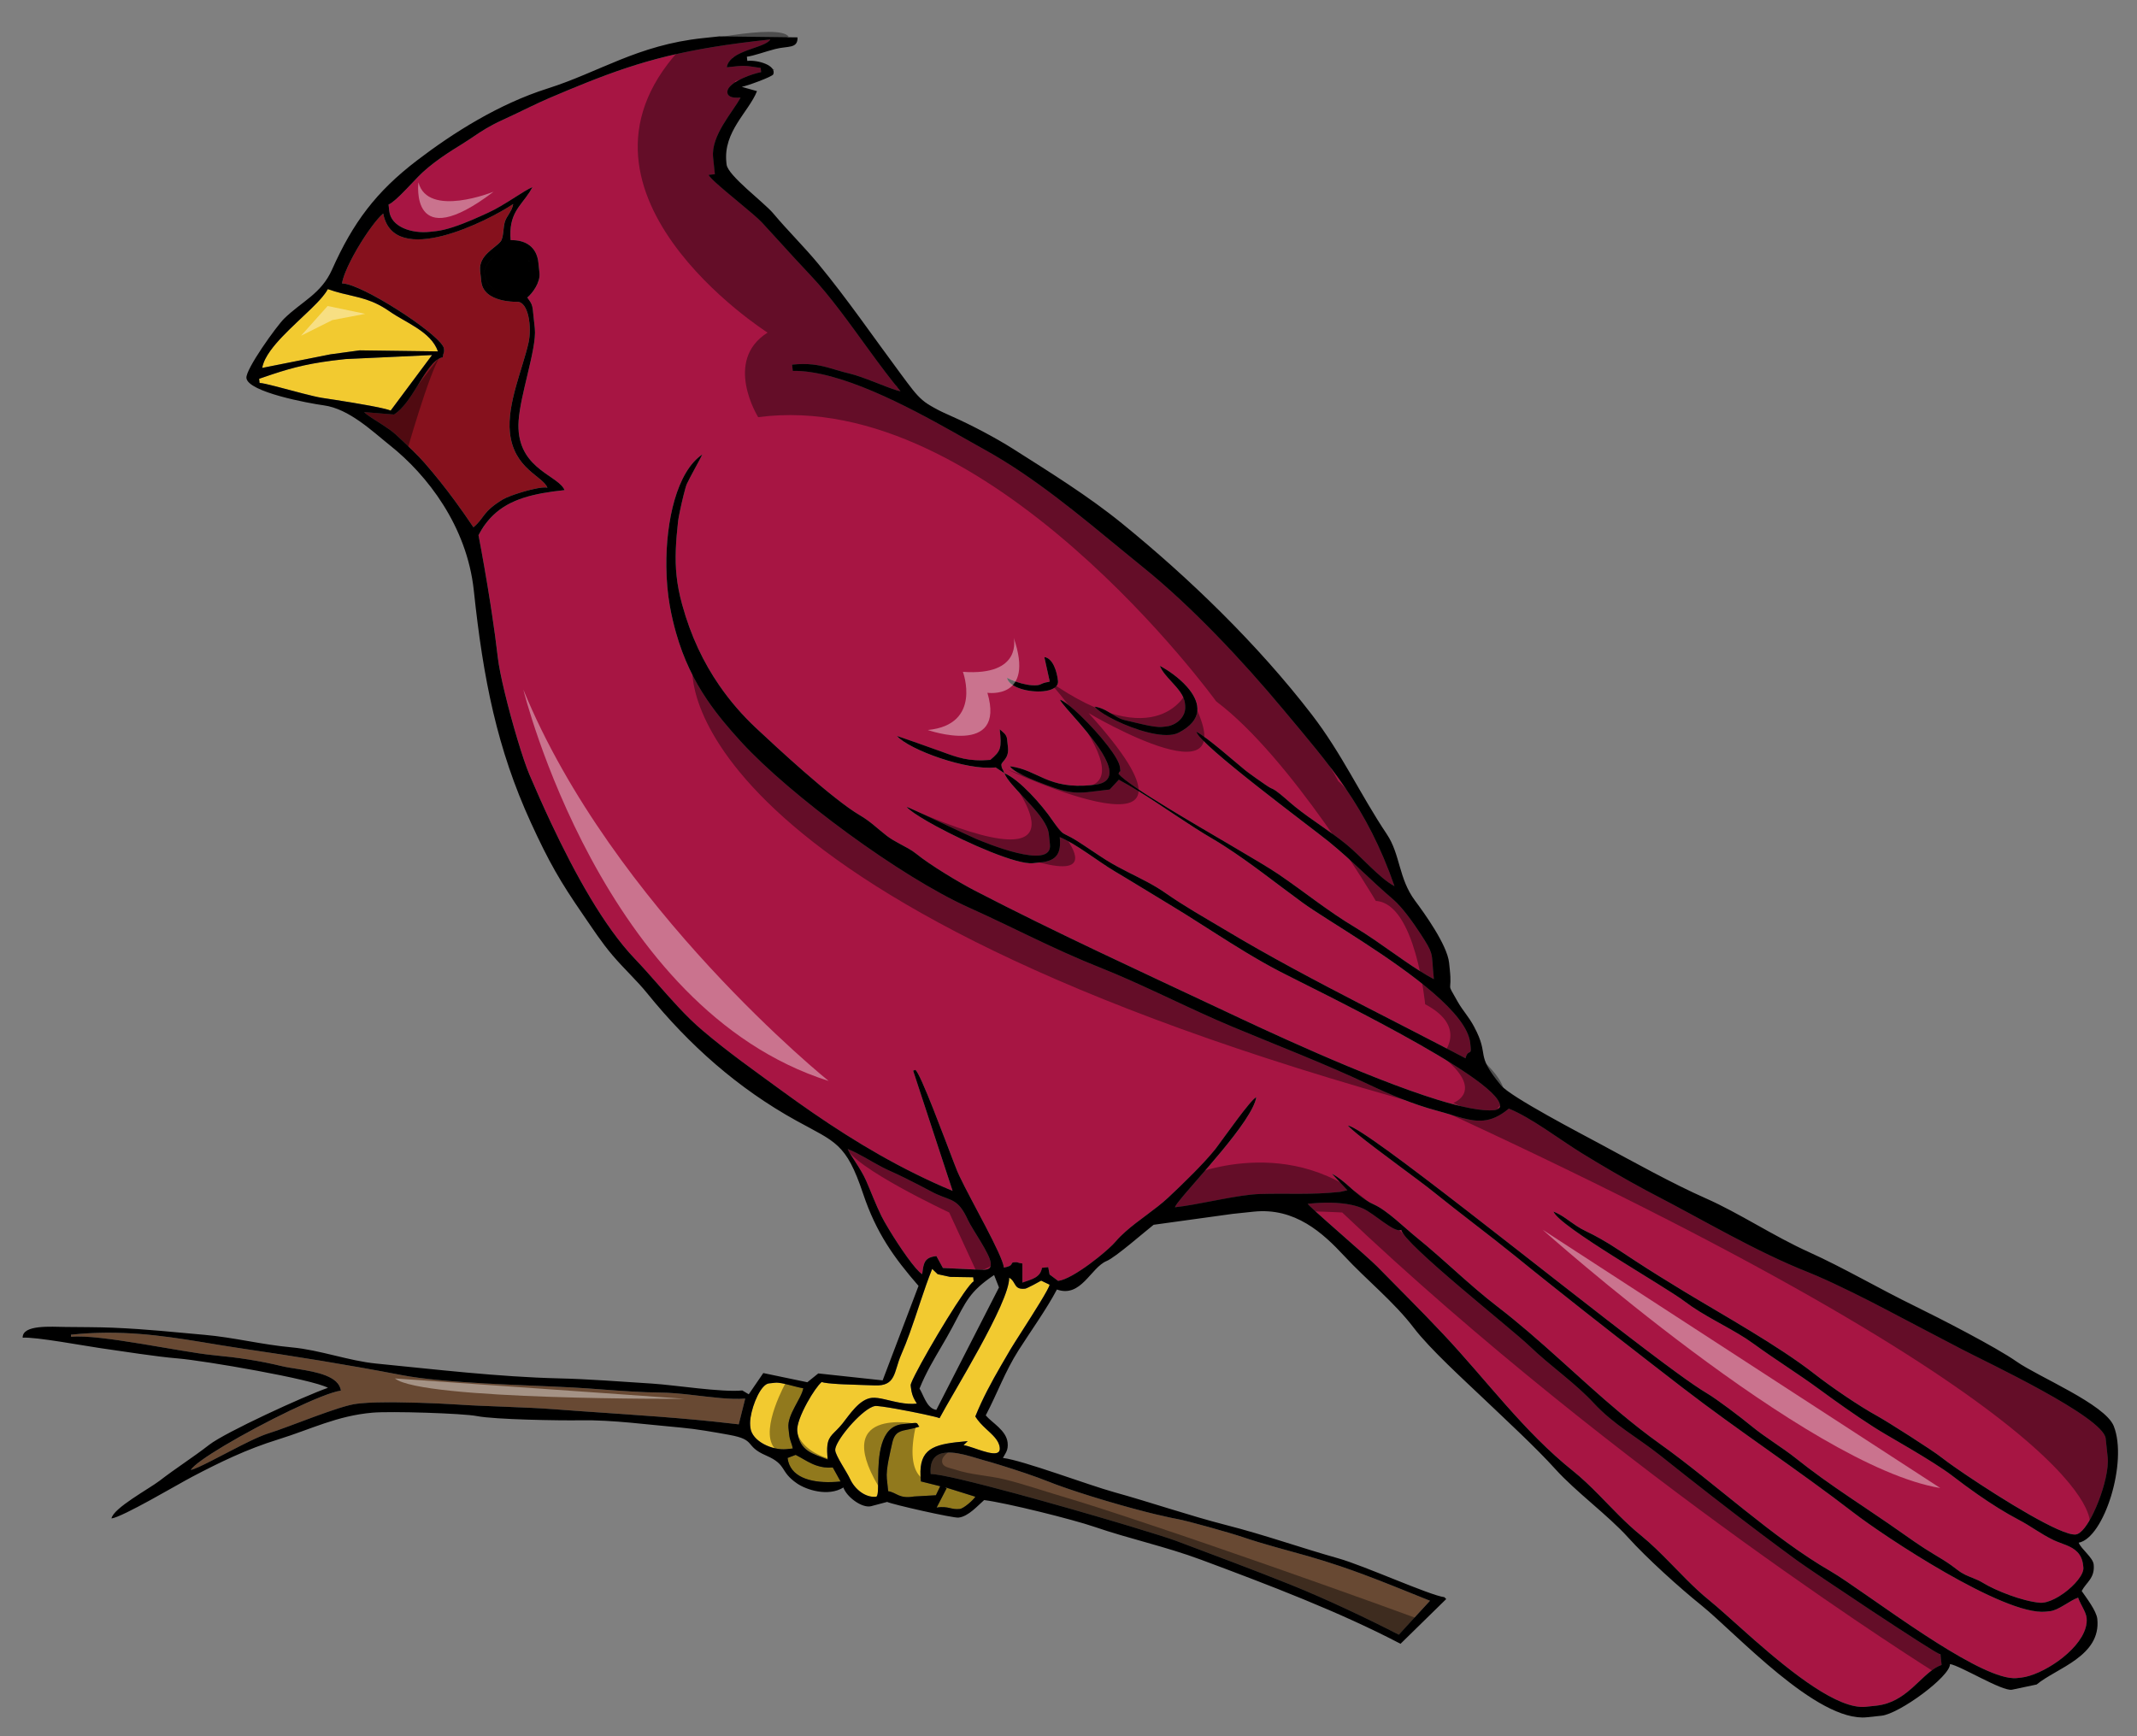
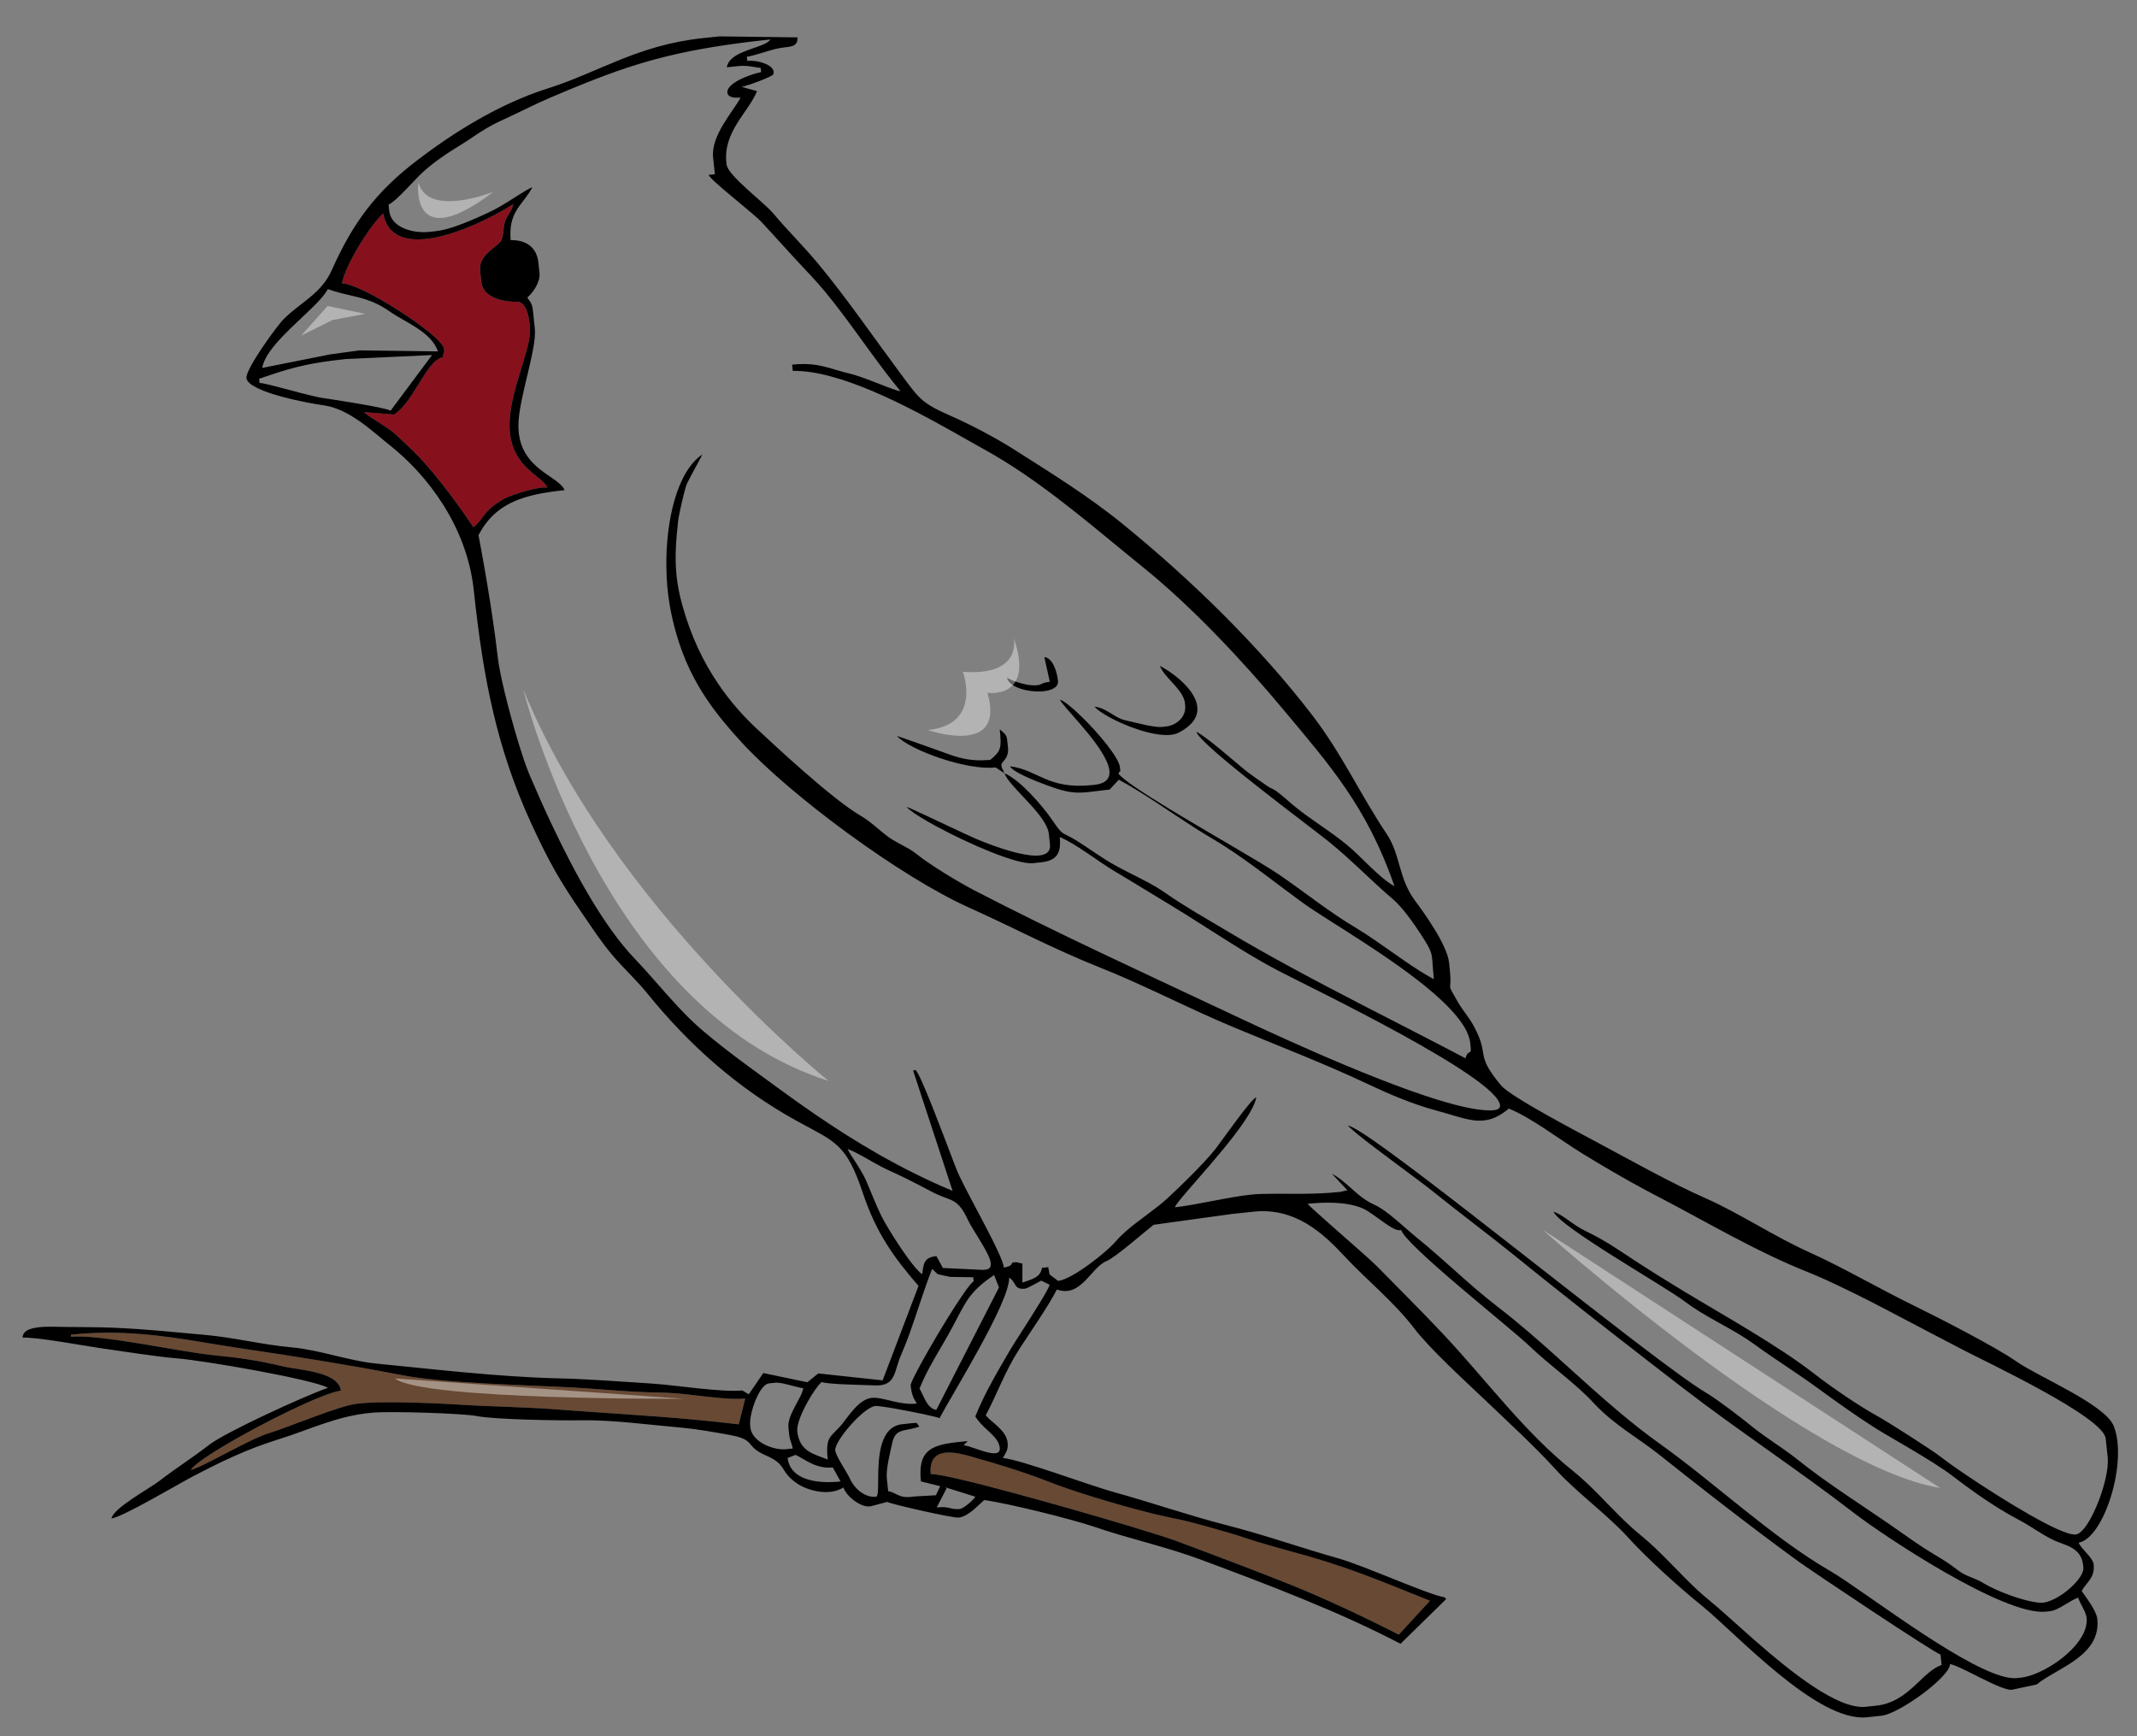
<svg xmlns="http://www.w3.org/2000/svg" version="1.1" id="Layer_1" x="0px" y="0px" width="200px" height="162.5px" viewBox="0 0 200 162.5" style="enable-background:new 0 0 200 162.5;" xml:space="preserve">
  <rect x="0" y="0" width="200" height="162.5" fill="#808080" stroke="none" />
  <path id="color4" style="fill:#86111D;" d="M44.308,49.349c-0.596-0.888-1.17-1.707-1.751-2.496  c-0.891-1.212-1.799-2.352-2.838-3.546c-0.306-0.353-0.701-0.753-1.11-1.155c-0.539-0.527-1.109-1.057-1.58-1.494  c-0.654-0.606-1.981-1.339-2.642-1.828c-0.132-0.097-0.246-0.188-0.313-0.263l2.805,0.227c0.835-0.533,1.524-1.604,2.172-2.651  c0.799-1.291,1.533-2.546,2.389-2.709c0.069-0.567,0.158-0.353,0.111-0.802c-0.118-1.111-6.63-5.402-9.028-6.031  c-0.202-0.052-0.378-0.083-0.516-0.08c0.047-0.292,0.163-0.657,0.326-1.062c0.533-1.323,1.585-3.094,2.498-4.309  c0.386-0.514,0.746-0.928,1.031-1.166c0.988,5.18,9.846,0.668,12.164-0.89C48,19.257,47.95,19.398,47.894,19.53  c-0.004,0.013-0.006,0.028-0.011,0.041c-0.016,0.034-0.037,0.063-0.054,0.098c-0.055,0.109-0.113,0.216-0.176,0.317  c-0.157,0.249-0.321,0.489-0.416,0.795c-0.157,0.521-0.096,1.459-0.394,1.826c-0.529,0.642-2.066,1.29-1.911,2.745l0.104,0.979  c0.063,0.592,0.369,1.01,0.797,1.302c0.015,0.009,0.032,0.015,0.045,0.025c0.713,0.463,1.734,0.595,2.539,0.592  c1.039-0.003,1.366,2.374,1.048,3.813c-0.523,2.375-2.031,5.736-1.746,8.421c0.361,3.42,3.092,4.069,3.511,5.166  c-0.092-0.031-0.243-0.034-0.428-0.019c-0.038,0.003-0.071,0.005-0.112,0.009c-0.483,0.054-1.171,0.219-1.828,0.416  c-0.767,0.229-1.493,0.5-1.804,0.689C45.111,47.925,45.378,48.455,44.308,49.349z" />
-   <path id="color3" style="fill:#F2CA30;" d="M30.931,33.163l-6.39,1.271c0.025-0.149,0.065-0.302,0.121-0.456  c0.045-0.126,0.1-0.254,0.166-0.382c0.128-0.257,0.294-0.52,0.485-0.787c1.25-1.728,3.655-3.596,4.84-5.004  c0.225-0.267,0.405-0.516,0.525-0.746c1.847,0.658,3.137,0.645,4.719,1.445c0.226,0.114,0.458,0.246,0.698,0.397  c0.128,0.081,0.259,0.168,0.392,0.262c1.463,1.027,3.853,1.871,4.496,3.725l-7.316-0.097L30.931,33.163z M30.309,37.265  c1.046,0.159,4.31,0.65,5.718,1.002c0.235,0.058,0.422,0.114,0.534,0.162l1.293-1.733l2.583-3.466l-8.074,0.375l-0.196,0.021  c-1.496,0.159-2.656,0.342-3.702,0.57c-1.047,0.229-1.979,0.504-3.012,0.847c-0.383,0.127-0.779,0.262-1.201,0.409l0.041,0.39  c0.4-0.007,2.384,0.557,4.018,0.979c0.744,0.192,1.413,0.353,1.827,0.418C30.187,37.247,30.244,37.256,30.309,37.265z   M74.651,133.45c-0.037,0.189-0.05,0.355-0.037,0.492c0.204,1.916,1.519,2.132,2.853,2.663c-0.061-0.573-0.07-0.989-0.033-1.312  c0.11-0.967,0.633-1.087,1.406-2.046c0.316-0.391,0.716-0.979,1.189-1.477c0.454-0.479,0.976-0.876,1.568-0.939h0.001  c0.336-0.035,0.74,0.035,1.186,0.136c0.888,0.196,1.946,0.52,3.024,0.406c-0.068-0.111-0.135-0.219-0.194-0.327  c-0.179-0.325-0.307-0.664-0.363-1.194l-0.022-0.197c-0.003-0.033,0.015-0.101,0.048-0.195c0.067-0.178,0.195-0.454,0.371-0.802  c1.236-2.44,4.824-8.406,5.477-8.724l-0.042-0.389l-2.157-0.034l-1.166-0.251l-0.518-0.496c-0.796,1.988-1.386,4.033-2.114,6.038  c-0.241,0.668-0.5,1.331-0.786,1.985c-0.702,1.605-0.455,2.976-2.507,2.878c-0.607-0.029-1.831-0.05-2.921-0.102  c-0.157-0.008-0.31-0.016-0.458-0.024c-0.712-0.043-1.313-0.102-1.56-0.189c-0.322,0.27-0.867,1.052-1.347,1.921  c-0.288,0.521-0.551,1.074-0.724,1.566C74.748,133.057,74.688,133.263,74.651,133.45z M95.94,120.613  c-1.1,0.116-0.8-0.626-1.492-1.029c0.049,2.307-5.329,10.892-6.517,13.149H87.93c-0.232-0.122-2.333-0.566-4.001-0.866  c-1.003-0.178-1.849-0.303-2.041-0.271c-0.072,0.012-0.148,0.037-0.232,0.068c-0.079,0.031-0.159,0.072-0.245,0.121  c-1.279,0.727-3.321,3.232-3.244,3.959c0.06,0.552,1.073,1.99,1.398,2.695c0.428,0.926,1.408,1.752,2.423,1.646  c0.211-0.023,0.19-0.797,0.2-1.811c0.019-1.934,0.153-4.753,2.245-4.975l0.979-0.105h0.001c0.431-0.045,0.417,0.012,0.513,0.174  c0.027,0.045,0.06,0.097,0.115,0.156c-0.324,0.112-0.615,0.178-0.878,0.231c-0.881,0.181-1.42,0.206-1.659,1.295  c-0.181,0.836-0.602,2.441-0.506,3.346l0.125,1.172c0.813,0.129,1.004,0.737,2.421,0.495l2.044-0.116l0.404-0.845l-1.808-0.451  c-0.296-2.798,0.85-3.372,3.269-3.66c0.346-0.042,0.716-0.077,1.113-0.111l-0.389,0.38c0.237,0.031,0.585,0.143,0.97,0.273  c0.129,0.045,0.26,0.088,0.395,0.135c0.629,0.211,1.287,0.411,1.676,0.338c0.24-0.046,0.377-0.194,0.344-0.508  c-0.075-0.713-0.688-1.207-1.316-1.801c-0.347-0.325-0.698-0.682-0.97-1.121c0.669-1.67,1.524-3.241,2.407-4.768  c0.294-0.508,0.59-1.012,0.883-1.512c0.169-0.288,0.584-0.938,1.077-1.708c1.087-1.697,2.547-3.985,2.588-4.349l-0.788-0.378  C97.261,119.971,96.116,120.596,95.94,120.613z M77.94,137.347c-0.58,0.05-1.071-0.031-1.512-0.179  c-0.146-0.049-0.288-0.105-0.424-0.168c-0.548-0.248-1.029-0.575-1.542-0.832l-0.757,0.288c0.219,1.768,2.091,2.313,4.097,2.259  c0.287-0.008,0.576-0.026,0.864-0.057l-0.363-0.656L77.94,137.347z M73.607,135.633l0.586-0.063  c-0.116-0.606-0.27-0.673-0.341-1.348l-0.063-0.587c-0.129-1.221,1.24-2.76,1.388-3.705c-0.658-0.084-2.027-0.578-2.623-0.515  l-0.586,0.063c-0.737,0.076-1.529,1.914-1.724,3.2c-0.027,0.184-0.043,0.357-0.043,0.511c-0.004,0.083,0,0.162,0.008,0.231  l0.02,0.192C70.368,134.919,72.319,135.77,73.607,135.633z M88.592,139.295l-0.928,1.794c1.17-0.146,1.313,0.232,2.154,0.143  c0.39-0.041,1.297-0.86,1.463-1.148l-2.854-0.892L88.592,139.295z" />
  <path id="color2" style="fill:#684933;" d="M67.432,130.852c0.825,0.071,1.612,0.105,2.313,0.049l-0.6,2.412  c-0.199-0.025-0.398-0.045-0.596-0.068c-4.622-0.543-9.199-0.814-14.063-1.156c-0.892-0.062-1.791-0.125-2.704-0.195  c-0.673-0.053-1.34-0.088-2.004-0.122c-1.665-0.083-3.312-0.13-4.96-0.205c-0.66-0.031-1.318-0.063-1.982-0.108  c-0.455-0.032-1.054-0.064-1.728-0.095c-2.399-0.108-5.781-0.181-7.299-0.021l-0.39,0.041l0,0c-1.641,0.174-6.372,2.188-8.29,2.773  c-0.476,0.145-1.124,0.431-1.841,0.778c-0.237,0.115-0.485,0.238-0.735,0.364c-1.91,0.965-4.043,2.155-4.69,2.279  c0.254-0.433,1.485-1.29,3.134-2.272c3.627-2.163,9.267-4.937,10.909-5.147c-0.174-1.356-2.284-1.752-3.992-2.023  c-0.57-0.091-1.096-0.166-1.488-0.262c-2.156-0.521-4.137-0.818-6.49-1.04c-2.917-0.277-10.643-1.993-13.274-1.716l-0.021-0.195  c4.577-0.484,8.451,0.066,12.208,0.681c1.253,0.206,2.49,0.42,3.738,0.603c5.201,0.766,9.815,1.501,14.972,2.49  c4.083,0.788,11.563,0.925,16.044,1.166c0.925,0.049,1.878,0.121,2.839,0.192c1.783,0.132,3.599,0.268,5.359,0.284  C63.599,130.355,65.615,130.696,67.432,130.852z M92.077,136.672c-0.337-0.092-0.766-0.23-1.229-0.361  c-0.772-0.22-1.643-0.418-2.352-0.348c-0.88,0.088-1.512,0.596-1.394,1.998c0.813-0.02,4.114,0.787,7.988,1.833  c3.251,0.881,6.901,1.929,9.825,2.799c0.279,0.084,0.549,0.166,0.814,0.245c2.115,0.635,3.738,1.151,4.375,1.389  c3.707,1.395,7.012,2.621,10.648,4.076c3.28,1.313,7.223,3.187,10.16,4.692l2.917-3.174c-2.182-0.871-4.171-1.699-6.26-2.476  c-0.697-0.258-1.405-0.511-2.135-0.757c-0.972-0.329-1.984-0.646-3.059-0.954c-2.063-0.59-4.06-1.084-6.075-1.771  c-1.151-0.393-5.123-1.512-6.138-1.695c-0.192-0.037-0.398-0.076-0.614-0.123c-0.432-0.089-0.91-0.198-1.416-0.32  c-0.254-0.061-0.516-0.127-0.783-0.193c-3.207-0.816-7.28-2.075-9.345-2.908c-1.061-0.427-2.902-1.044-4.396-1.504  C93.024,136.941,92.487,136.783,92.077,136.672z" />
-   <path id="color1" style="fill:#A71543;" d="M195.942,141.572c0.633-1.313,1.169-3.001,1.301-4.272  c0.034-0.337,0.04-0.646,0.013-0.911l-0.187-1.76c-0.214-2.024-11.255-7.189-13.458-8.344c-2.401-1.258-4.626-2.414-7.034-3.686  c-1.722-0.911-4.503-2.308-6.528-3.182c-0.289-0.125-0.563-0.239-0.816-0.341c-4.925-1.95-9.728-4.839-14.355-7.232  c-0.27-0.14-0.547-0.286-0.827-0.436c-1.969-1.057-4.189-2.355-6.019-3.482c-2.066-1.274-4.724-3.327-6.822-4.168  c-0.865,0.724-1.616,1.041-2.375,1.114c-1.265,0.122-2.542-0.434-4.39-0.926c-2.24-0.603-4.41-1.526-6.405-2.474  c-4.015-1.901-8.508-3.623-12.653-5.356c-0.518-0.216-1.033-0.44-1.553-0.667c-3.632-1.604-7.326-3.478-10.789-4.855  c-4.562-1.813-8.116-3.745-12.402-5.671C84.292,82.066,73.97,74.463,69.37,69.439c-1.167-1.275-2.257-2.561-3.217-3.984  c-1.196-1.774-2.188-3.771-2.886-6.237c-0.224-0.791-0.421-1.625-0.58-2.521c-0.202-1.131-0.309-2.379-0.324-3.656  c-0.05-4.29,0.987-8.906,3.37-10.51c-0.022,0.095-1.22,2.246-1.453,2.762c-0.144,0.328-0.451,1.608-0.646,2.537  c-0.086,0.414-0.151,0.759-0.168,0.916c-0.108,0.975-0.184,1.84-0.216,2.667c-0.067,1.72,0.066,3.261,0.594,5.177  c0.814,2.96,2.002,5.426,3.471,7.555c1.022,1.485,2.178,2.811,3.454,4.006c1.058,0.992,2.707,2.521,4.414,4.017  c1.025,0.896,2.072,1.781,3.027,2.531c0.849,0.667,1.624,1.227,2.246,1.594c1.045,0.614,1.619,1.227,2.544,1.939  c0.361,0.279,0.767,0.506,1.175,0.727c0.569,0.305,1.139,0.592,1.581,0.953c1.272,1.038,3.982,2.668,5.45,3.431  c7.756,4.019,15.366,7.492,23.419,11.285c3.126,1.475,13.178,6.227,19.936,8.308c2.253,0.693,4.141,1.089,5.282,0.968  c0.32-0.034,0.574-0.18,0.545-0.453c-0.279-2.644-17.475-10.894-20.622-12.529c-1.096-0.569-2.148-1.177-3.183-1.802  c-1.884-1.138-3.701-2.334-5.56-3.5c-0.519-0.325-1.041-0.647-1.57-0.965c-1.345-0.808-2.593-1.578-3.87-2.351  c-0.426-0.258-0.855-0.517-1.291-0.774c-1.49-0.883-3.629-2.586-5.115-3.182c0.156,1.478-0.261,2.203-1.725,2.358l-0.786,0.083  h-0.001c-1.479,0.156-6.034-1.82-9.065-3.466c-0.275-0.149-0.539-0.296-0.786-0.438c-0.494-0.285-0.924-0.551-1.263-0.785  c-0.338-0.233-0.584-0.433-0.712-0.585c0.031,0.004,0.141,0.048,0.309,0.121c1.177,0.514,5.292,2.492,6.205,2.877  c0.68,0.288,7.173,3.024,6.908,0.527l-0.103-0.979c-0.025-0.227-0.099-0.465-0.213-0.707c-0.794-1.711-3.487-3.779-3.949-4.983H94  l-0.82-0.54c-2.668,0.316-8.047-1.632-9.237-2.942c0.096,0.011,3.615,1.255,4.179,1.464c1.495,0.552,2.533,0.944,4.56,0.775  c1.009-0.845,1.069-1.104,0.883-2.862c0.254,0.237,0.639,0.438,0.689,0.916l0.082,0.781c0.115,1.088-0.649,1.325-0.615,1.647  c0.044,0.413,0.098,0.25,0.28,0.761c1.411,0.567,3.556,3.021,4.489,4.397c0.648,0.963,0.824,1.134,1.186,1.321  c0.052,0.027,0.107,0.055,0.169,0.086c0.225,0.11,0.523,0.257,0.991,0.555c0.935,0.593,1.755,1.175,2.688,1.767  c0.686,0.43,1.388,0.798,2.092,1.156c1.174,0.594,2.355,1.156,3.459,1.929c0.927,0.646,1.814,1.203,2.713,1.746  c0.898,0.541,1.807,1.065,2.771,1.644c4.152,2.493,8.476,4.781,12.824,7.029c3.264,1.686,6.54,3.348,9.771,5.05  c0.061-0.239,0.127-0.363,0.194-0.438c0.184-0.209,0.354,0.007,0.289-0.604l-0.041-0.39c-0.294-2.779-5.56-6.549-10.059-9.478  c-2.357-1.532-4.504-2.835-5.617-3.645c-2.278-1.655-4.898-3.754-7.361-5.328c-0.352-0.225-0.7-0.439-1.043-0.64  c-2.281-1.331-4.636-3.041-6.915-4.449c-0.64-0.395-1.271-0.77-1.894-1.101l-0.856,0.918c-0.867,0.092-1.516,0.196-2.1,0.25  c-0.243,0.022-0.476,0.036-0.709,0.038c-0.697,0.005-1.402-0.108-2.419-0.458c-0.331-0.113-0.946-0.333-1.603-0.597  c-0.219-0.088-0.442-0.182-0.662-0.276c-0.39-0.171-0.764-0.351-1.075-0.526c-0.384-0.217-0.673-0.427-0.76-0.607l0,0l0,0  c2.629,0.327,3.52,2.199,7.698,1.757l0.196-0.021c3.002-0.318,0.606-3.451-1.352-5.721c-0.925-1.071-1.752-1.95-1.865-2.246v-0.002  c0.685,0.172,3.011,2.423,4.443,4.278c0.652,0.843,1.122,1.604,1.169,2.05c0.02,0.188,0.034,0.286,0.04,0.336  c0.008,0.05,0.007,0.052-0.002,0.047c-0.006-0.002-0.012-0.005-0.021-0.006c-0.026-0.002-0.075,0.029-0.151,0.233  c0.498,0.596,2.342,1.806,4.598,3.183c3.759,2.293,8.656,5.052,10.348,6.198c2.44,1.655,4.637,3.465,7.217,5.003  c0.601,0.358,1.221,0.768,1.846,1.194c1.879,1.286,3.82,2.754,5.508,3.643c-0.15-1.429-0.104-1.941-0.27-2.48  c-0.128-0.419-0.386-0.851-0.966-1.742c-0.651-1.001-1.686-2.483-2.565-3.236c-2.137-1.82-3.771-3.573-6.011-5.396  c-1.645-1.335-12.185-9.133-12.41-10.302c1.07,0.561,3.471,2.709,4.586,3.615c0.1,0.084,0.43,0.327,0.813,0.601  c0.08,0.058,0.162,0.116,0.245,0.175c0.579,0.411,1.193,0.831,1.295,0.867c0.147,0.05,0.313,0.146,0.493,0.267  c0.538,0.37,1.191,0.996,1.762,1.459c0.83,0.671,1.626,1.224,2.417,1.775c0.792,0.553,1.584,1.104,2.405,1.769  c0.713,0.577,1.486,1.369,2.26,2.111c0.771,0.741,1.545,1.434,2.261,1.812c-2.593-7.462-6.054-11.313-10.414-16.538  c-3.784-4.538-8.56-9.628-13.058-13.26c-0.584-0.474-1.173-0.956-1.766-1.442c-4.144-3.408-8.468-7.049-13.088-9.6  c-3.196-1.763-9.302-5.497-14.4-6.865c-1.277-0.344-2.496-0.544-3.586-0.521l-0.062-0.586l0,0c1.467-0.155,2.439,0.019,3.371,0.273  c0.644,0.176,1.272,0.39,2.027,0.565c1.244,0.292,3.38,1.262,4.392,1.563c0.145,0.043,0.265,0.072,0.358,0.083  c-0.968-1.161-1.941-2.472-2.92-3.814c-1.811-2.483-3.64-5.072-5.488-7.02c-1.074-1.133-2.081-2.243-3.1-3.362  c-0.482-0.531-0.968-1.063-1.466-1.603c-0.354-0.382-1.247-1.126-2.183-1.903c-0.769-0.639-1.562-1.295-2.109-1.795  c-0.379-0.346-0.644-0.617-0.695-0.751h0.002l0,0l0.585-0.062l-0.166-1.565l0,0c-0.218-2.064,1.859-4.263,2.571-5.61  c-0.378,0.032-0.792,0.026-1.033-0.135c-0.108-0.073-0.186-0.176-0.203-0.328c-0.054-0.509,0.649-0.994,1.446-1.352  c0.618-0.279,1.294-0.484,1.711-0.564l-0.041-0.392c-0.757-0.094-1.264-0.263-2.192-0.164l-0.979,0.104  c0.112-0.71,0.804-1.135,1.59-1.458c0.909-0.375,1.945-0.613,2.361-0.996c0.052-0.047,0.093-0.097,0.124-0.15  c-7.873,0.833-12.039,1.98-17.239,4.054c-1.081,0.431-2.203,0.899-3.416,1.416c-0.617,0.263-1.254,0.564-1.896,0.872  c-0.811,0.389-1.631,0.793-2.442,1.161c-1.301,0.591-1.963,1.033-2.726,1.545c-0.361,0.243-0.742,0.502-1.23,0.801  c-0.926,0.57-1.739,1.094-2.524,1.696c-0.369,0.284-0.735,0.58-1.097,0.916c-0.446,0.412-1.278,1.346-2.014,2.066  c-0.011,0.011-0.023,0.024-0.034,0.036c-0.026,0.023-0.047,0.043-0.074,0.067c-0.122,0.118-0.244,0.233-0.355,0.333  c-0.014,0.012-0.024,0.018-0.039,0.03c-0.12,0.106-0.238,0.203-0.341,0.278c-0.115,0.083-0.218,0.145-0.305,0.177l0.062,0.583  c0.163,1.545,2.149,2.147,3.771,1.976l0.586-0.061c0.48-0.052,1.02-0.189,1.568-0.363c1.23-0.393,2.519-0.992,3.358-1.376  c1.508-0.686,3.35-2.087,4.129-2.384c-0.086,0.159-0.175,0.306-0.265,0.448c-0.877,1.37-1.988,2.027-1.781,4.514  c1.419-0.032,2.441,0.644,2.594,2.098l0.103,0.979c0.093,0.872-0.642,1.88-1.141,2.298c0.052,0.078,0.104,0.146,0.152,0.213  c0.012,0.016,0.024,0.033,0.035,0.049c0.158,0.224,0.283,0.433,0.33,0.867l0,0l0.186,1.759l0,0c0.104,0.969-0.277,2.609-0.684,4.318  c-0.36,1.518-0.742,3.088-0.828,4.297c-0.309,4.329,3.38,5.036,4.194,6.325c0.04,0.063,0.081,0.125,0.105,0.191  c-2.947,0.312-5.107,0.848-6.663,2.333c-0.532,0.507-0.994,1.124-1.393,1.881c0.338,1.778,0.74,4.024,1.108,6.38  c0.052,0.336,0.104,0.675,0.156,1.017c0.204,1.36,0.393,2.739,0.548,4.073c0.09,0.788,0.33,1.955,0.641,3.248  c0.686,2.844,1.722,6.302,2.314,7.692c0.611,1.436,1.295,2.981,2.034,4.551c2.217,4.716,4.943,9.674,7.816,12.679  c1.416,1.479,2.692,3.048,4.074,4.522c0.721,0.772,1.469,1.518,2.285,2.21c2.469,2.091,4.707,3.656,7.306,5.558  c3.96,2.896,8.085,5.619,12.54,7.824c1.16,0.573,2.335,1.122,3.545,1.618l-1.845-5.624l-1.846-5.625l0.206-0.069  c0.47,0.272,2.744,6.438,3.644,8.773c0.128,0.333,0.228,0.588,0.292,0.737c0.054,0.127,0.117,0.267,0.189,0.42  c1.079,2.298,4.035,7.375,4.162,8.573c0.13-0.025,0.235-0.052,0.323-0.077c0.607-0.182,0.26-0.381,0.614-0.419  c0.447-0.047,0.236,0.043,0.797,0.113l-0.001,1.783c0.871-0.305,1.688-0.465,1.832-1.38l0.586-0.063l0.129,0.688l0.798,0.597  c0.69-0.072,1.858-0.781,2.941-1.576c0.271-0.199,0.538-0.403,0.79-0.604c0.756-0.605,1.387-1.184,1.654-1.506  c0.267-0.318,0.582-0.625,0.919-0.923c1.23-1.097,2.815-2.083,3.978-3.169c1.299-1.21,3.3-3.15,4.385-4.5  c0.039-0.049,0.086-0.11,0.141-0.182c0.816-1.079,3.225-4.533,3.737-4.729c-0.35,2.227-5.766,7.844-7.243,9.736  c-0.054,0.068-0.102,0.129-0.143,0.187c-0.087,0.115-0.149,0.211-0.188,0.284c-0.017,0.036-0.031,0.065-0.037,0.091  c2.021-0.213,4.954-0.956,7.107-1.181c0.309-0.032,0.599-0.052,0.869-0.061c2.666-0.078,4.719,0.095,7.491-0.198l0.673-0.154  l-1.446-1.543c0.001,0.001,0.002,0.001,0.002,0.002l-0.002-0.001c0.625,0.327,1.142,0.773,1.653,1.229  c0.267,0.238,0.533,0.479,0.813,0.709c0.437,0.359,0.903,0.694,1.464,0.938c1.223,0.541,2.877,2.181,3.962,3.061  c0.337,0.271,0.661,0.541,0.985,0.814c1.605,1.36,3.063,2.731,4.648,4.084c0.634,0.541,1.287,1.078,1.979,1.61  c4.026,3.094,7.551,6.654,11.455,9.922c1.201,1.005,2.437,1.984,3.735,2.911c5.171,3.69,10.554,8.792,15.943,11.903  c1.619,0.937,5.242,3.634,8.862,5.996c3.012,1.966,6.023,3.699,7.872,3.991c0.272,0.042,0.519,0.054,0.736,0.031l0.389-0.041  c1.912-0.202,5.376-2.414,6.034-4.642c0.095-0.318,0.132-0.637,0.098-0.95c-0.063-0.589-0.559-1.217-0.794-1.893  c-0.797,0.276-1.823,1.184-2.634,1.27l-0.39,0.041c-3.897,0.413-15.186-7.1-17.936-9.223c-5.268-4.066-10.819-7.697-16.07-11.746  c-4.226-3.261-8.251-6.387-12.341-9.651c-1.093-0.872-2.184-1.745-3.289-2.644c-1.288-1.045-2.577-2.042-3.869-3.042  c-1.291-1.002-2.589-2.002-3.893-3.056c-1.201-0.971-5.195-3.836-7.041-5.345c-0.426-0.349-0.738-0.625-0.875-0.788  c1.688,0.211,18.593,13.938,28.07,21.116c0.98,0.742,1.882,1.415,2.678,1.995c1.215,0.884,2.185,1.553,2.824,1.93  c0.984,0.579,3.231,2.292,4.152,3.051c1.37,1.128,2.895,2.007,4.276,3.11c0.349,0.277,0.696,0.549,1.044,0.813  c1.744,1.326,3.513,2.511,5.316,3.725c0.722,0.484,1.451,0.976,2.186,1.48c0.281,0.192,0.56,0.389,0.836,0.583  c1.14,0.799,2.258,1.602,3.444,2.309c0.604,0.358,1.131,0.678,1.665,1.059c0.18,0.127,0.359,0.262,0.544,0.409  c0.528,0.415,1.004,0.586,1.493,0.783c0.293,0.118,0.593,0.246,0.912,0.439c1.173,0.718,3.667,1.712,5.311,1.856  c0.092,0.01,0.189,0.007,0.289-0.004c0.457-0.047,0.988-0.271,1.51-0.588c0.15-0.091,0.301-0.191,0.448-0.298  c1.03-0.743,1.898-1.775,1.831-2.406l-0.021-0.194c-0.119-1.128-0.797-1.572-1.543-1.883c-0.406-0.169-0.831-0.301-1.2-0.477  c-1.277-0.612-2.121-1.305-3.28-1.908c-1.262-0.659-2.581-1.496-3.837-2.371c-0.819-0.57-1.609-1.154-2.337-1.717  c-0.917-0.709-2.499-1.686-3.965-2.555c-0.879-0.521-1.715-1.005-2.34-1.369c-1.446-0.843-3.335-2.146-4.95-3.305  c-0.451-0.326-0.887-0.642-1.279-0.93c-2.037-1.493-4.004-2.697-6.076-4.207c-0.244-0.177-0.496-0.349-0.756-0.518  c-1.823-1.177-4.007-2.158-5.692-3.444c-1.917-1.465-11.763-7.003-12.315-8.436h0.002c0.867,0.347,1.407,0.854,2.158,1.342  c0.25,0.163,0.524,0.325,0.84,0.475c0.52,0.25,0.956,0.479,1.375,0.714c0.59,0.33,1.143,0.671,1.801,1.11  c0.52,0.345,1.02,0.676,1.516,0.997c1.483,0.964,2.898,1.846,4.512,2.823c3.779,2.289,8.82,5.083,12.186,7.707  c0.781,0.609,1.835,1.367,2.906,2.093c1.07,0.722,2.159,1.409,3.008,1.873c0.898,0.489,5.21,3.232,5.992,3.866  c0.146,0.115,0.356,0.273,0.625,0.468c0.356,0.26,0.813,0.577,1.336,0.935c0.131,0.089,0.265,0.182,0.404,0.273  c3.337,2.251,8.875,5.685,10.209,5.547C194.77,143.573,195.393,142.711,195.942,141.572z M103.482,66.484  c0.645,0.335,1.183,0.797,1.848,0.935c0.841,0.173,2.647,0.701,3.434,0.618l0.391-0.042c0.301-0.032,0.59-0.136,0.848-0.286  c0.588-0.342,1-0.949,0.922-1.681l-0.021-0.196c-0.079-0.75-0.688-1.405-1.279-2.049c-0.443-0.481-0.878-0.957-1.069-1.46  c0,0,0.002,0,0.002,0.001c0.791,0.417,1.787,1.115,2.514,1.932c0.076,0.085,0.149,0.171,0.219,0.259  c1.045,1.313,1.32,2.873-0.98,4.06c-0.228,0.118-0.506,0.185-0.822,0.21c-1.582,0.125-4.1-0.793-5.695-1.677  c-0.638-0.352-1.131-0.7-1.357-0.972C102.829,66.185,103.168,66.321,103.482,66.484z M94.242,63.442  c0.223,0.118,0.528,0.251,0.866,0.37c0.62,0.217,1.359,0.385,1.972,0.319c0.106-0.011,0.183-0.03,0.247-0.055  c0.194-0.072,0.302-0.188,0.922-0.271l-0.51-2.308c0.802,0.106,1.184,1.349,1.276,2.229c0.062,0.576-0.551,0.885-1.356,0.968  C96.318,64.835,94.44,64.35,94.242,63.442L94.242,63.442z M83.221,115.108c-0.322-0.531-0.583-0.993-0.734-1.298  c-0.506-1.026-1.016-2.36-1.432-3.312c-0.522-1.181-1.515-2.421-1.723-2.96c1.154,0.464,2.067,1.097,3.192,1.679  c0.23,0.118,0.463,0.235,0.716,0.347c0.49,0.218,0.987,0.457,1.485,0.7c0.832,0.408,1.664,0.841,2.462,1.269  c1.556,0.827,2.221,0.56,3.038,1.944c0.117,0.199,0.237,0.43,0.362,0.706c0.401,0.872,2.037,3.134,2.129,4  c0.028,0.258-0.009,0.41-0.123,0.509c-0.085,0.073-0.208,0.119-0.402,0.14l-0.195,0.021l-3.753-0.18l-0.607-1.113  c-0.747,0.08-1.028,0.336-1.17,0.782c-0.078,0.246-0.115,0.548-0.16,0.912C85.682,118.894,84.183,116.695,83.221,115.108z   M168.174,146.044c1.283,0.939,12.947,8.73,13.439,8.81l0.104,0.977c-1.529,0.531-2.627,2.54-4.646,3.422  c-0.289,0.126-0.596,0.229-0.927,0.301c-0.176,0.039-0.358,0.068-0.55,0.089l-0.976,0.102c-2.576,0.273-6.888-3.153-10.34-6.176  c-0.23-0.202-0.457-0.402-0.679-0.599c-1.497-1.327-2.787-2.516-3.63-3.192c-0.747-0.6-1.462-1.282-2.17-1.989  c-0.481-0.482-0.956-0.971-1.435-1.46c-0.902-0.921-1.809-1.828-2.767-2.604c-1.461-1.183-2.71-2.55-3.99-3.846  c-0.767-0.776-1.544-1.529-2.384-2.201c-4.611-3.683-8.072-8.477-12.163-12.821c-2.101-2.232-4.074-4.177-6.162-6.313  c-0.212-0.219-0.719-0.679-1.359-1.251c-1.923-1.715-5.062-4.432-5.155-4.622c1.447-0.153,2.902-0.158,4.093,0.097  c0.397,0.086,0.765,0.2,1.093,0.347c1.056,0.472,2.956,2.328,3.574,1.994c0.252,1.319,10.299,9.233,11.974,10.845  c0.244,0.236,0.492,0.465,0.745,0.689c0.504,0.452,1.022,0.888,1.544,1.319c0.326,0.271,0.652,0.539,0.976,0.809  c0.974,0.81,1.925,1.632,2.771,2.544c1.92,2.068,4.082,3.199,6.226,4.905c3.149,2.508,6.34,4.998,9.563,7.425  C166.014,144.451,167.092,145.253,168.174,146.044z" />
  <path id="outline" d="M47.239,23.229c0.153-0.076,0.297-0.128,0.42-0.141c1.01-0.107,1.674,0.539,1.911,1.523  c0.034,0.141,0.059,0.287,0.075,0.441l0.063,0.587c0.051,0.477-0.063,0.861-0.279,1.155c-0.29,0.392-0.766,0.621-1.294,0.697  c-1.185,0.17-2.626-0.448-2.768-1.787l-0.021-0.196c-0.036-0.347,0.253-0.838,0.653-1.286C46.371,23.804,46.84,23.426,47.239,23.229  z M194.545,144.388c0.224,0.591,1.331,1.388,1.399,2.028c0.136,1.291-0.686,1.666-1.121,2.492c0.394,0.581,1.381,1.843,1.462,2.612  c0.371,3.507-3.846,4.61-5.676,6.139l-2.316,0.49c-0.928,0.158-4.805-2.247-5.794-2.401c0.025,1.159-4.741,4.656-6.409,4.833  l-1.367,0.145c-4.662,0.493-12.29-7.898-15.492-10.477c-2.055-1.651-5.125-4.429-6.85-6.342c-1.88-2.085-4.877-4.263-6.808-6.398  c-1.817-2.016-4.608-4.589-6.676-6.561c-1.883-1.793-5.089-4.707-6.585-6.673c-1.849-2.428-4.405-4.463-6.525-6.744  c-1.972-2.118-4.582-4.538-8.465-4.126l-1.956,0.206l-7.401,1.022c-0.839,0.654-3.561,3.045-4.392,3.388  c-1.489,0.611-2.389,3.478-4.658,2.67c-0.942,1.793-2.447,3.895-3.588,5.684c-1.282,2.015-1.985,4.033-3.073,6.096  c0.584,0.698,1.926,1.393,2.048,2.552c0.077,0.72-0.202,0.977-0.44,1.432c1.912,0.236,7.928,2.519,10.451,3.217  c3.379,0.934,6.987,2.18,10.404,3.055c3.74,0.956,6.973,2.125,10.526,3.124c2.432,0.684,8.557,3.465,9.935,3.636l0.172,0.175  l-4.276,4.188c-5.674-2.976-12.356-5.519-18.639-7.858c-3.368-1.253-6.714-1.957-10.016-3.091  c-2.012-0.691-8.224-2.242-10.314-2.502c-0.535,0.45-1.457,1.54-2.397,1.64c-0.523,0.055-6.248-1.244-6.679-1.468l-1.531,0.407  c-0.849,0.178-2.259-0.871-2.566-1.756c-1.417,0.875-3.439,0.237-4.34-0.381c-1.665-1.138-0.889-1.746-2.895-2.613  c-2.078-0.898-0.857-1.464-3.444-1.932c-1.36-0.248-3.106-0.555-4.462-0.675c-2.994-0.258-6.466-0.742-9.454-0.688  c-1.944,0.033-8.039-0.068-9.697-0.395c-1.354-0.263-8.038-0.467-9.753-0.322c-3.355,0.288-5.744,1.542-8.84,2.503  c-2.987,0.924-5.5,2.156-8.057,3.497c-1.341,0.702-6.503,3.77-7.555,3.903c0.151-0.96,3.549-2.797,4.491-3.521  c1.562-1.205,3.143-2.199,4.664-3.381c1.493-1.159,8.893-4.561,11.103-5.326c-1.473-0.811-11.547-2.539-14.05-2.749  c-2.085-0.172-5.021-0.65-7.262-0.966c-1.381-0.197-6.093-1.072-7.26-0.975c-0.027-1.244,2.665-1.018,4.034-1.005  c1.24,0.013,3.173,0.015,4.412,0.069c3.395,0.149,5.613,0.41,8.577,0.668c2.705,0.236,5.328,0.914,8.169,1.174  c2.641,0.244,5.315,1.26,7.894,1.514c5.404,0.529,11.426,1.251,17.117,1.387c2.729,0.063,5.821,0.302,8.725,0.489  c2.065,0.131,6.535,0.839,8.421,0.64l0.606,0.361l1.36-1.988l4.122,0.86l1.024-0.825l6.024,0.65l3.358-8.843  c-2.28-2.624-3.95-4.935-5.187-8.627c-1.599-4.774-2.586-4.813-6.266-6.846c-5.423-2.997-10.01-7.05-13.957-11.932  c-0.946-1.168-2.16-2.282-3.223-3.531c-1.064-1.253-1.841-2.464-2.792-3.845c-2.112-3.066-3.169-4.897-4.859-8.587  c-3.155-6.892-4.459-13.422-5.336-21.708c-0.641-6.06-4.394-10.84-7.81-13.562c-1.682-1.339-3.854-3.457-6.242-3.778  c-1.378-0.186-7.091-1.241-7.23-2.557c-0.087-0.823,2.842-4.884,3.524-5.553c1.665-1.631,3.471-2.312,4.489-4.596  c1.955-4.383,4.101-7.272,7.941-10.207c3.366-2.574,7.635-5.284,12.228-6.74c4.843-1.534,8.423-4.069,14.517-4.714l1.562-0.165  l7.318,0.093c0.027,1.089-0.896,0.781-2.097,1.092c-0.957,0.248-1.988,0.635-2.646,0.719l0.041,0.391  c1.017-0.108,2.74,0.431,2.431,1.257c-0.085,0.229-2.556,1.121-2.962,1.172l1.439,0.4c-0.78,1.956-3.173,3.783-2.868,6.671  l0.021,0.197c0.109,1.034,3.497,3.542,4.356,4.564c1.388,1.657,2.839,3.062,4.223,4.731c2.704,3.267,5.21,6.929,7.74,10.328  c1.799,2.421,1.938,2.704,4.829,3.981c1.725,0.76,4.082,2.006,5.629,2.989c3.478,2.209,7.067,4.429,10.242,7.012  c6.278,5.105,12.658,11.271,17.74,17.867c2.846,3.697,4.507,7.432,7.031,11.207c1.277,1.904,1.086,4.14,2.648,6.234  c0.822,1.102,3.001,4.108,3.18,5.8l0.062,0.587c0.257,2.418-0.406,1.02,0.744,3.058c0.503,0.885,1.012,1.364,1.523,2.319  c1.535,2.853,0.01,2.474,2.523,5.503c0.909,1.1,7.59,4.576,9.315,5.507c3.072,1.652,6.736,3.696,9.845,5.069  c3.153,1.39,6.337,3.537,9.688,5.048c3.186,1.436,6.576,3.428,9.875,5.036c2.297,1.123,7.606,3.842,9.555,5.212  c1.993,1.4,8.262,3.982,9.075,6.024C199.154,136.811,196.929,143.934,194.545,144.388z M24.542,34.434l6.39-1.271l2.739-0.372  l7.316,0.098l0,0c-0.643-1.855-3.033-2.698-4.496-3.725c-0.134-0.095-0.264-0.181-0.393-0.262c-0.24-0.151-0.472-0.283-0.698-0.398  c-1.581-0.801-2.872-0.788-4.719-1.445c-0.119,0.229-0.301,0.479-0.523,0.746c-1.185,1.408-3.591,3.275-4.84,5.005  c-0.193,0.266-0.358,0.529-0.487,0.786c-0.064,0.129-0.12,0.257-0.165,0.382C24.606,34.132,24.565,34.285,24.542,34.434z   M30.309,37.265c1.046,0.159,4.309,0.651,5.718,1.002c0.235,0.058,0.422,0.114,0.534,0.162l0,0l1.292-1.733l2.583-3.465  l-8.074,0.375l-0.196,0.021c-1.495,0.159-2.656,0.342-3.703,0.57c-1.046,0.229-1.978,0.504-3.011,0.847  c-0.382,0.127-0.778,0.262-1.201,0.409l0.042,0.39c0.399-0.007,2.383,0.557,4.017,0.979c0.743,0.192,1.413,0.353,1.828,0.418  C30.187,37.247,30.244,37.256,30.309,37.265z M44.308,49.349c1.07-0.893,0.803-1.422,2.751-2.605  c0.312-0.188,1.036-0.459,1.804-0.689c0.656-0.195,1.344-0.36,1.827-0.416c0.042-0.004,0.075-0.006,0.113-0.009  c0.186-0.015,0.337-0.012,0.429,0.019l0,0c-0.42-1.096-3.149-1.746-3.511-5.167c-0.285-2.685,1.223-6.046,1.746-8.421  c0.318-1.438-0.009-3.815-1.048-3.812c-0.805,0.003-1.827-0.129-2.539-0.591c-0.014-0.01-0.031-0.016-0.045-0.025  c-0.428-0.292-0.733-0.71-0.795-1.301l-0.104-0.979c-0.154-1.456,1.385-2.103,1.911-2.745c0.299-0.367,0.236-1.307,0.396-1.826  c0.092-0.307,0.257-0.547,0.413-0.795c0.064-0.101,0.122-0.208,0.177-0.317c0.017-0.034,0.038-0.063,0.053-0.097  c0.005-0.013,0.007-0.029,0.011-0.041c0.058-0.131,0.106-0.273,0.132-0.437l0,0c-2.319,1.559-11.177,6.07-12.165,0.89  c-0.284,0.237-0.644,0.652-1.03,1.166c-0.913,1.215-1.966,2.987-2.5,4.309c-0.163,0.406-0.279,0.771-0.325,1.063  c0.137-0.003,0.313,0.027,0.516,0.08c2.399,0.629,8.91,4.919,9.028,6.031c0.048,0.45-0.042,0.234-0.111,0.802  c-0.855,0.163-1.59,1.418-2.389,2.709c-0.646,1.046-1.338,2.118-2.173,2.651l-2.804-0.227l0,0c0.069,0.075,0.183,0.166,0.313,0.263  c0.661,0.489,1.987,1.221,2.641,1.828c0.472,0.437,1.042,0.968,1.581,1.494c0.41,0.401,0.805,0.802,1.11,1.154  c1.039,1.194,1.948,2.334,2.838,3.546C43.138,47.642,43.712,48.461,44.308,49.349z M47.659,23.088  c-0.123,0.013-0.267,0.065-0.42,0.141c-0.398,0.198-0.867,0.575-1.241,0.992c-0.402,0.449-0.69,0.94-0.654,1.287l0.021,0.196  c0.142,1.339,1.583,1.956,2.769,1.787c0.526-0.076,1.004-0.306,1.294-0.697c0.217-0.294,0.328-0.678,0.278-1.155l-0.063-0.586  c-0.016-0.153-0.042-0.3-0.076-0.441C49.333,23.628,48.67,22.981,47.659,23.088L47.659,23.088z M86.308,119.256  C86.309,119.256,86.309,119.256,86.308,119.256c0.045-0.363,0.082-0.665,0.16-0.911c0.142-0.448,0.423-0.704,1.17-0.782l0.607,1.113  l3.753,0.179l0.195-0.021c0.194-0.021,0.317-0.066,0.402-0.141c0.114-0.099,0.152-0.251,0.124-0.509  c-0.092-0.866-1.728-3.128-2.13-4.001c-0.125-0.275-0.245-0.506-0.362-0.704c-0.817-1.386-1.482-1.118-3.038-1.946  c-0.8-0.426-1.631-0.859-2.462-1.268c-0.498-0.244-0.996-0.483-1.485-0.699c-0.253-0.112-0.486-0.229-0.715-0.348  c-1.125-0.581-2.037-1.215-3.193-1.68c0.208,0.54,1.2,1.781,1.723,2.961c0.417,0.951,0.926,2.286,1.432,3.313  c0.151,0.304,0.412,0.765,0.734,1.297C84.183,116.695,85.682,118.894,86.308,119.256z M89.129,124.224  c-0.669,1.26-1.398,2.403-2.064,3.626c-0.364,0.67-0.707,1.363-1.009,2.115c0.091,0.148,0.175,0.316,0.255,0.489  c0.19,0.403,0.378,0.826,0.651,1.126c0.176,0.193,0.387,0.338,0.667,0.379l5.865-11.46l-0.457-1.163  C90.709,120.904,90.418,121.802,89.129,124.224z M75.549,131.271c-0.287,0.521-0.55,1.074-0.725,1.566  c-0.077,0.219-0.137,0.425-0.173,0.612c-0.037,0.189-0.05,0.355-0.037,0.492c0.204,1.916,1.519,2.132,2.853,2.663  c-0.061-0.573-0.07-0.989-0.033-1.312c0.11-0.967,0.633-1.087,1.406-2.046c0.316-0.391,0.716-0.979,1.189-1.477  c0.454-0.479,0.977-0.877,1.568-0.939c0.336-0.035,0.74,0.035,1.186,0.136c0.886,0.198,1.944,0.52,3.024,0.406  c-0.068-0.111-0.135-0.219-0.194-0.327c-0.178-0.325-0.307-0.664-0.363-1.194l-0.021-0.197c-0.004-0.033,0.014-0.101,0.048-0.195  c0.066-0.179,0.193-0.454,0.371-0.802c1.236-2.44,4.823-8.406,5.476-8.724l-0.041-0.389l-2.158-0.034l-1.167-0.252l-0.516-0.495  l-0.002-0.001c-0.795,1.988-1.384,4.034-2.112,6.039c-0.242,0.668-0.501,1.331-0.787,1.985c-0.703,1.605-0.455,2.976-2.506,2.878  c-0.607-0.029-1.831-0.051-2.922-0.102c-0.155-0.008-0.309-0.016-0.457-0.024c-0.712-0.042-1.312-0.102-1.56-0.188l0,0  C76.574,129.62,76.027,130.402,75.549,131.271z M69.744,130.9c-0.699,0.057-1.487,0.022-2.313-0.049  c-1.814-0.156-3.833-0.496-5.633-0.514c-1.76-0.017-3.576-0.152-5.359-0.284c-0.961-0.071-1.914-0.143-2.841-0.192  c-4.479-0.241-11.958-0.378-16.042-1.166c-5.157-0.989-9.771-1.724-14.972-2.49c-1.248-0.183-2.486-0.396-3.739-0.602  c-3.755-0.616-7.63-1.166-12.208-0.682l0.02,0.196c2.631-0.278,10.359,1.438,13.276,1.715c2.352,0.223,4.333,0.519,6.489,1.04  c0.394,0.096,0.918,0.171,1.487,0.262c1.709,0.271,3.82,0.667,3.994,2.023c-1.643,0.211-7.283,2.985-10.909,5.147  c-1.648,0.983-2.882,1.84-3.134,2.272l0,0c0.648-0.124,2.78-1.314,4.69-2.279c0.25-0.127,0.496-0.249,0.735-0.364  c0.717-0.346,1.365-0.634,1.841-0.778c1.92-0.587,6.65-2.6,8.29-2.773l0.39-0.041c1.518-0.16,4.9-0.088,7.299,0.021  c0.672,0.03,1.272,0.063,1.727,0.095c0.662,0.046,1.321,0.078,1.98,0.108c1.649,0.075,3.296,0.123,4.96,0.205  c0.666,0.034,1.333,0.07,2.005,0.122c0.913,0.07,1.812,0.134,2.703,0.196c4.865,0.341,9.442,0.612,14.063,1.155  c0.2,0.023,0.398,0.043,0.597,0.068L69.744,130.9z M73.607,135.634l0.587-0.063l-0.001-0.001c-0.115-0.606-0.268-0.674-0.34-1.348  l-0.063-0.587c-0.129-1.221,1.24-2.76,1.388-3.705c-0.658-0.084-2.027-0.578-2.623-0.515l-0.587,0.063  c-0.737,0.076-1.529,1.914-1.724,3.2c-0.027,0.184-0.043,0.357-0.043,0.511c-0.004,0.083,0,0.162,0.008,0.231l0.02,0.192v0.001  C70.368,134.919,72.319,135.77,73.607,135.634z M78.668,138.658l-0.363-0.655l-0.363-0.655c-0.581,0.051-1.072-0.031-1.511-0.179  c-0.147-0.05-0.288-0.105-0.426-0.168c-0.547-0.248-1.028-0.575-1.541-0.832l-0.755,0.288c0.217,1.769,2.089,2.312,4.096,2.259  C78.091,138.708,78.381,138.689,78.668,138.658z M91.283,140.083l-2.858-0.893l0.003,0.002l0.165,0.104l-0.928,1.794  c1.17-0.146,1.313,0.232,2.154,0.143C90.209,141.19,91.116,140.372,91.283,140.083z M93.609,137.122  c-0.585-0.181-1.122-0.339-1.531-0.448c-0.338-0.094-0.766-0.23-1.229-0.362c-0.772-0.22-1.643-0.418-2.352-0.348  c-0.88,0.088-1.512,0.595-1.394,1.998c0.813-0.02,4.114,0.787,7.988,1.834c3.251,0.88,6.901,1.928,9.825,2.798  c0.279,0.084,0.551,0.166,0.814,0.245c2.113,0.635,3.738,1.151,4.375,1.389c3.707,1.395,7.01,2.621,10.648,4.077  c3.28,1.313,7.225,3.186,10.16,4.691l2.918-3.174c-2.182-0.871-4.172-1.699-6.261-2.475c-0.697-0.259-1.405-0.512-2.135-0.758  c-0.972-0.329-1.984-0.646-3.059-0.954c-2.063-0.589-4.06-1.084-6.075-1.772c-1.15-0.392-5.122-1.511-6.138-1.694  c-0.192-0.036-0.398-0.077-0.614-0.122c-0.432-0.091-0.908-0.199-1.416-0.321c-0.254-0.062-0.516-0.128-0.783-0.194  c-3.207-0.814-7.28-2.073-9.345-2.907C96.943,138.197,95.103,137.581,93.609,137.122z M98.23,120.24l-0.788-0.379  c-0.183,0.109-1.327,0.734-1.502,0.752c-1.1,0.116-0.8-0.627-1.493-1.03c0,0,0,0,0.001,0.001c0.049,2.307-5.329,10.892-6.517,13.149  H87.93c-0.23-0.123-2.332-0.566-4.001-0.866c-1.003-0.178-1.849-0.303-2.041-0.271c-0.072,0.012-0.148,0.037-0.232,0.068  c-0.079,0.031-0.159,0.072-0.245,0.121c-1.279,0.725-3.321,3.232-3.244,3.959c0.06,0.552,1.073,1.99,1.398,2.695  c0.428,0.926,1.408,1.752,2.423,1.646c0.211-0.023,0.19-0.797,0.2-1.811c0.019-1.934,0.153-4.753,2.245-4.975l0.979-0.105h0.001  c0.431-0.045,0.417,0.012,0.513,0.174c0.025,0.045,0.059,0.097,0.114,0.156c-0.324,0.112-0.615,0.178-0.877,0.231  c-0.881,0.181-1.42,0.206-1.659,1.295c-0.181,0.836-0.602,2.441-0.506,3.346l0.125,1.172c0.813,0.129,1.004,0.737,2.421,0.495  l2.044-0.116l0.406-0.845l-1.806-0.451c-0.297-2.798,0.848-3.372,3.266-3.66c0.347-0.042,0.718-0.077,1.114-0.111l-0.39,0.38  c0.238,0.031,0.586,0.143,0.971,0.273c0.13,0.044,0.262,0.088,0.395,0.135c0.63,0.211,1.287,0.411,1.677,0.338  c0.241-0.046,0.377-0.194,0.344-0.508c-0.075-0.714-0.687-1.207-1.317-1.801c-0.346-0.325-0.698-0.682-0.971-1.121  c0.67-1.67,1.526-3.241,2.408-4.768c0.293-0.508,0.59-1.012,0.883-1.513c0.168-0.287,0.584-0.937,1.077-1.707  C96.729,122.893,98.191,120.602,98.23,120.24z M181.613,154.854c-0.492-0.079-12.156-7.87-13.439-8.81  c-1.082-0.791-2.16-1.593-3.236-2.4c-3.223-2.425-6.413-4.917-9.561-7.425c-2.146-1.705-4.307-2.837-6.226-4.905  c-0.847-0.912-1.8-1.733-2.771-2.543c-0.324-0.269-0.649-0.538-0.976-0.809c-0.523-0.432-1.041-0.867-1.545-1.319  c-0.253-0.227-0.502-0.455-0.746-0.69c-1.673-1.61-11.719-9.524-11.973-10.845c-0.617,0.335-2.518-1.521-3.574-1.994  c-0.326-0.146-0.694-0.26-1.092-0.346c-1.19-0.256-2.646-0.25-4.093-0.098c0.094,0.191,3.231,2.908,5.155,4.623  c0.64,0.572,1.146,1.032,1.358,1.25c2.088,2.136,4.064,4.081,6.163,6.313c4.091,4.346,7.552,9.139,12.164,12.822  c0.838,0.672,1.616,1.424,2.383,2.2c1.278,1.296,2.529,2.664,3.991,3.847c0.957,0.775,1.863,1.683,2.766,2.604  c0.477,0.489,0.953,0.978,1.435,1.46c0.708,0.707,1.424,1.39,2.17,1.99c0.84,0.676,2.131,1.865,3.631,3.192  c0.221,0.195,0.446,0.396,0.678,0.598c3.452,3.021,7.762,6.449,10.34,6.176l0.976-0.102c0.19-0.021,0.374-0.051,0.55-0.089  c0.33-0.072,0.637-0.175,0.927-0.301c2.02-0.882,3.118-2.891,4.646-3.422l-0.104-0.977H181.613z M195.942,141.572  c0.633-1.313,1.169-3.001,1.301-4.272c0.034-0.337,0.04-0.646,0.013-0.911l-0.187-1.76c-0.214-2.024-11.255-7.189-13.458-8.344  c-2.401-1.258-4.626-2.414-7.034-3.686c-1.722-0.911-4.503-2.308-6.528-3.182c-0.289-0.125-0.563-0.239-0.816-0.341  c-4.925-1.95-9.728-4.839-14.355-7.232c-0.27-0.14-0.547-0.286-0.827-0.436c-1.969-1.057-4.189-2.355-6.019-3.482  c-2.066-1.274-4.724-3.327-6.822-4.168c-0.865,0.724-1.616,1.041-2.375,1.114c-1.265,0.122-2.542-0.434-4.39-0.926  c-2.24-0.603-4.408-1.526-6.405-2.474c-4.015-1.901-8.508-3.623-12.653-5.356c-0.518-0.216-1.033-0.44-1.553-0.667  c-3.632-1.604-7.326-3.479-10.789-4.855c-4.562-1.813-8.116-3.745-12.402-5.671C84.292,82.066,73.97,74.463,69.37,69.439  c-1.167-1.275-2.257-2.561-3.217-3.984c-1.196-1.774-2.188-3.771-2.886-6.237c-0.224-0.791-0.421-1.625-0.58-2.521  c-0.202-1.131-0.309-2.379-0.324-3.656c-0.049-4.29,0.988-8.906,3.37-10.51c-0.022,0.095-1.22,2.246-1.453,2.762  c-0.144,0.328-0.451,1.608-0.646,2.537c-0.086,0.414-0.151,0.759-0.169,0.916c-0.107,0.975-0.184,1.84-0.216,2.667  c-0.067,1.72,0.066,3.261,0.594,5.177c0.814,2.96,2.002,5.426,3.471,7.555c1.022,1.485,2.178,2.811,3.454,4.006  c1.058,0.992,2.707,2.521,4.416,4.017c1.025,0.896,2.071,1.781,3.026,2.531c0.848,0.667,1.623,1.227,2.246,1.594  c1.046,0.614,1.619,1.227,2.544,1.939c0.361,0.279,0.769,0.506,1.175,0.727c0.569,0.305,1.139,0.592,1.581,0.953  c1.272,1.038,3.982,2.668,5.45,3.431c7.756,4.019,15.366,7.492,23.419,11.285c3.126,1.475,13.178,6.227,19.936,8.308  c2.253,0.693,4.141,1.089,5.282,0.968c0.32-0.034,0.574-0.18,0.545-0.453c-0.279-2.644-17.475-10.894-20.622-12.529  c-1.096-0.569-2.147-1.177-3.183-1.802c-1.884-1.138-3.701-2.335-5.56-3.5c-0.519-0.325-1.041-0.647-1.57-0.965  c-1.345-0.808-2.593-1.578-3.869-2.351c-0.426-0.258-0.854-0.517-1.291-0.774c-1.49-0.883-3.629-2.587-5.115-3.182  c0.156,1.478-0.26,2.202-1.726,2.358l-0.784,0.083c-1.48,0.156-6.035-1.82-9.066-3.466c-0.276-0.149-0.54-0.296-0.786-0.438  c-0.494-0.285-0.924-0.551-1.263-0.785c-0.338-0.233-0.585-0.433-0.711-0.585c0.03,0.004,0.14,0.048,0.309,0.121  c1.176,0.514,5.291,2.492,6.204,2.877c0.681,0.288,7.174,3.024,6.909,0.527l-0.104-0.979c-0.024-0.227-0.098-0.465-0.212-0.707  c-0.794-1.711-3.487-3.78-3.948-4.983l0,0c1.412,0.568,3.558,3.021,4.488,4.397c0.649,0.963,0.825,1.134,1.188,1.321  c0.052,0.027,0.107,0.055,0.169,0.086c0.225,0.11,0.523,0.257,0.991,0.555c0.935,0.593,1.754,1.176,2.688,1.767  c0.686,0.43,1.388,0.798,2.092,1.156c1.174,0.594,2.355,1.156,3.459,1.929c0.925,0.646,1.814,1.203,2.713,1.746  c0.897,0.542,1.807,1.065,2.771,1.644c4.152,2.494,8.476,4.781,12.824,7.029c3.264,1.686,6.54,3.348,9.771,5.05  c0.002,0,0.003,0,0.003,0c0.06-0.238,0.125-0.363,0.191-0.438c0.184-0.209,0.354,0.007,0.289-0.604l-0.041-0.39  c-0.295-2.779-5.56-6.549-10.059-9.478c-2.357-1.533-4.504-2.835-5.615-3.645c-2.278-1.655-4.9-3.754-7.363-5.328  c-0.35-0.225-0.699-0.439-1.042-0.641c-2.281-1.33-4.636-3.04-6.915-4.448c-0.64-0.395-1.271-0.77-1.893-1.101l-0.857,0.918  c-0.867,0.092-1.516,0.195-2.1,0.25c-0.244,0.022-0.475,0.036-0.709,0.038c-0.697,0.005-1.401-0.108-2.418-0.458  c-0.332-0.113-0.948-0.333-1.604-0.597c-0.219-0.088-0.441-0.182-0.661-0.276c-0.391-0.171-0.764-0.352-1.077-0.526  c-0.383-0.217-0.671-0.428-0.759-0.607l0,0c2.628,0.327,3.519,2.199,7.698,1.757l0.195-0.021c3.002-0.318,0.607-3.451-1.35-5.721  c-0.924-1.07-1.752-1.949-1.866-2.246v-0.002c0.685,0.172,3.011,2.423,4.444,4.278c0.652,0.843,1.121,1.604,1.169,2.05  c0.02,0.188,0.033,0.286,0.04,0.336c0.007,0.05,0.006,0.052-0.004,0.047c-0.005-0.002-0.011-0.006-0.02-0.006  c-0.027-0.002-0.076,0.029-0.151,0.233c0.498,0.596,2.342,1.806,4.597,3.182c3.76,2.294,8.657,5.053,10.35,6.199  c2.439,1.655,4.636,3.465,7.216,5.003c0.601,0.358,1.22,0.768,1.847,1.194c1.877,1.286,3.819,2.754,5.506,3.643  c-0.15-1.429-0.102-1.941-0.27-2.48c-0.129-0.419-0.386-0.851-0.965-1.743c-0.652-1-1.688-2.482-2.567-3.236  c-2.136-1.819-3.771-3.572-6.009-5.395c-1.645-1.335-12.186-9.133-12.411-10.302c1.07,0.561,3.471,2.709,4.587,3.615  c0.1,0.084,0.429,0.327,0.813,0.601c0.078,0.058,0.161,0.116,0.244,0.175c0.58,0.411,1.192,0.831,1.294,0.867  c0.148,0.05,0.314,0.146,0.495,0.267c0.537,0.37,1.189,0.996,1.761,1.459c0.829,0.671,1.626,1.224,2.418,1.775  c0.791,0.552,1.583,1.104,2.404,1.769c0.713,0.577,1.485,1.369,2.26,2.111c0.773,0.741,1.544,1.434,2.261,1.812  c-2.594-7.462-6.054-11.313-10.414-16.538c-3.784-4.539-8.561-9.628-13.058-13.261c-0.585-0.473-1.173-0.955-1.765-1.441  c-4.147-3.408-8.473-7.049-13.092-9.599c-3.197-1.763-9.302-5.498-14.4-6.865c-1.278-0.344-2.496-0.545-3.586-0.521l-0.063-0.586  l0,0c1.467-0.155,2.44,0.019,3.371,0.273c0.645,0.176,1.271,0.39,2.027,0.566c1.242,0.292,3.38,1.262,4.392,1.562  c0.145,0.043,0.266,0.073,0.357,0.083c-0.967-1.16-1.941-2.472-2.919-3.813c-1.812-2.483-3.64-5.074-5.488-7.021  c-1.074-1.132-2.081-2.243-3.1-3.362c-0.482-0.531-0.969-1.063-1.467-1.602c-0.354-0.382-1.247-1.126-2.183-1.903  c-0.769-0.639-1.56-1.295-2.109-1.795c-0.378-0.346-0.644-0.617-0.696-0.751h0.001l0,0l0.586-0.062L66.74,14.74l0,0  c-0.217-2.064,1.86-4.263,2.57-5.61c0.001,0,0.001,0,0.001,0c-0.379,0.032-0.792,0.026-1.032-0.135  c-0.108-0.073-0.187-0.175-0.203-0.327c-0.054-0.509,0.649-0.994,1.446-1.354c0.618-0.279,1.294-0.484,1.712-0.564l-0.042-0.392l0,0  c-0.757-0.094-1.263-0.262-2.191-0.164l-0.979,0.104c0.112-0.71,0.803-1.135,1.588-1.458c0.91-0.376,1.947-0.613,2.362-0.997  c0.052-0.047,0.093-0.098,0.124-0.15c-7.874,0.833-12.041,1.981-17.239,4.055c-1.081,0.431-2.203,0.898-3.416,1.416  c-0.618,0.263-1.254,0.563-1.897,0.872c-0.81,0.389-1.631,0.793-2.441,1.161c-1.301,0.592-1.963,1.033-2.726,1.546  c-0.361,0.243-0.742,0.501-1.229,0.801c-0.925,0.57-1.739,1.094-2.524,1.695c-0.369,0.284-0.734,0.581-1.098,0.917  c-0.447,0.411-1.278,1.345-2.014,2.066c-0.011,0.011-0.024,0.023-0.036,0.036c-0.025,0.024-0.046,0.043-0.071,0.067  c-0.122,0.117-0.245,0.233-0.357,0.333c-0.014,0.013-0.024,0.019-0.038,0.029c-0.122,0.105-0.238,0.203-0.342,0.278  c-0.115,0.083-0.218,0.145-0.304,0.177l0.062,0.583c0.163,1.545,2.149,2.147,3.771,1.976l0.585-0.063l0,0  c0.48-0.051,1.019-0.187,1.569-0.363c1.229-0.392,2.517-0.992,3.357-1.376c1.508-0.686,3.351-2.087,4.13-2.384  c-0.086,0.159-0.174,0.306-0.265,0.448c-0.878,1.369-1.988,2.027-1.782,4.514c1.42-0.033,2.44,0.645,2.595,2.097l0.104,0.978  c0.092,0.872-0.642,1.88-1.141,2.298c0.053,0.079,0.104,0.147,0.152,0.214c0.012,0.016,0.023,0.034,0.035,0.049  c0.158,0.223,0.284,0.433,0.33,0.868l0.187,1.76c0.103,0.968-0.277,2.608-0.684,4.318c-0.361,1.517-0.744,3.088-0.831,4.296  c-0.308,4.327,3.38,5.036,4.196,6.325c0.039,0.063,0.08,0.126,0.104,0.192c-2.946,0.312-5.108,0.848-6.664,2.333  c-0.532,0.507-0.994,1.124-1.392,1.881c0.338,1.777,0.74,4.023,1.108,6.38c0.052,0.337,0.104,0.675,0.155,1.016  c0.205,1.361,0.394,2.738,0.547,4.073c0.092,0.788,0.331,1.955,0.642,3.248c0.684,2.845,1.722,6.302,2.313,7.692  c0.613,1.437,1.296,2.981,2.036,4.552c2.219,4.714,4.943,9.672,7.818,12.678c1.417,1.479,2.692,3.048,4.075,4.521  c0.721,0.771,1.469,1.518,2.285,2.209c2.47,2.091,4.708,3.657,7.306,5.559c3.96,2.897,8.085,5.619,12.54,7.824  c1.16,0.574,2.336,1.122,3.545,1.619c0.001,0.001,0.001,0.001,0.001,0.001l-1.847-5.627l-1.846-5.623l0.206-0.07  c0.47,0.272,2.744,6.438,3.644,8.773c0.128,0.333,0.228,0.587,0.292,0.736c0.054,0.129,0.117,0.268,0.19,0.421  c1.079,2.299,4.035,7.376,4.162,8.573c0.13-0.025,0.236-0.051,0.323-0.077c0.606-0.182,0.26-0.382,0.613-0.418  c0.448-0.047,0.237,0.042,0.796,0.112l-0.001,1.784c0.87-0.306,1.688-0.466,1.832-1.381l0.586-0.062l0.128,0.688l0.797,0.597h0.002  c0.69-0.073,1.856-0.781,2.941-1.576c0.271-0.2,0.537-0.405,0.789-0.605c0.756-0.605,1.387-1.184,1.655-1.506  c0.267-0.319,0.581-0.624,0.918-0.923c1.23-1.096,2.815-2.082,3.978-3.167c1.299-1.211,3.301-3.152,4.385-4.501  c0.039-0.049,0.087-0.111,0.141-0.182c0.816-1.079,3.227-4.535,3.737-4.729c-0.349,2.226-5.767,7.844-7.243,9.735  c-0.054,0.068-0.102,0.13-0.144,0.188c-0.085,0.114-0.147,0.211-0.187,0.284c-0.018,0.035-0.032,0.065-0.039,0.091  c2.022-0.214,4.957-0.957,7.107-1.181c0.309-0.033,0.6-0.053,0.869-0.062c2.666-0.077,4.72,0.096,7.492-0.197l0.672-0.154  l-1.446-1.544c0.002,0.002,0.003,0.001,0.003,0.002c0.623,0.328,1.139,0.772,1.651,1.228c0.268,0.239,0.534,0.479,0.813,0.708  c0.438,0.36,0.906,0.695,1.467,0.941c1.221,0.54,2.875,2.181,3.961,3.06c0.335,0.271,0.661,0.541,0.984,0.815  c1.604,1.36,3.063,2.73,4.648,4.083c0.634,0.541,1.288,1.079,1.979,1.611c4.025,3.094,7.552,6.654,11.455,9.922  c1.2,1.004,2.437,1.983,3.735,2.91c5.171,3.691,10.554,8.793,15.942,11.904c1.618,0.936,5.241,3.633,8.862,5.996  c3.012,1.965,6.022,3.698,7.871,3.991c0.273,0.041,0.52,0.054,0.737,0.031l0.39-0.042c1.912-0.202,5.376-2.414,6.033-4.642  c0.095-0.317,0.131-0.637,0.099-0.949c-0.064-0.59-0.56-1.217-0.795-1.895c-0.797,0.277-1.823,1.185-2.634,1.27l-0.391,0.041  c-3.896,0.413-15.184-7.1-17.934-9.222c-5.268-4.066-10.82-7.698-16.072-11.747c-4.225-3.261-8.25-6.386-12.34-9.651  c-1.093-0.871-2.184-1.744-3.288-2.644c-1.289-1.044-2.579-2.042-3.871-3.041c-1.291-1.002-2.587-2.003-3.892-3.056  c-1.2-0.972-5.194-3.837-7.041-5.345c-0.427-0.35-0.737-0.625-0.874-0.789c1.687,0.211,18.591,13.938,28.069,21.116  c0.98,0.743,1.883,1.415,2.679,1.996c1.214,0.884,2.184,1.553,2.823,1.93c0.983,0.579,3.232,2.292,4.151,3.05  c1.371,1.129,2.896,2.007,4.278,3.111c0.348,0.276,0.694,0.548,1.044,0.813c1.743,1.325,3.512,2.511,5.316,3.724  c0.721,0.485,1.451,0.976,2.184,1.481c0.281,0.191,0.561,0.388,0.837,0.583c1.14,0.8,2.258,1.602,3.444,2.309  c0.604,0.358,1.129,0.677,1.665,1.059c0.18,0.126,0.358,0.261,0.544,0.408c0.527,0.415,1.004,0.586,1.493,0.783  c0.292,0.118,0.592,0.246,0.911,0.441c1.172,0.718,3.668,1.712,5.311,1.856c0.092,0.009,0.189,0.007,0.29-0.005  c0.456-0.045,0.987-0.271,1.509-0.587c0.15-0.092,0.301-0.192,0.448-0.298c1.031-0.744,1.898-1.776,1.832-2.407l-0.021-0.194  c-0.119-1.128-0.798-1.571-1.543-1.883c-0.408-0.169-0.832-0.301-1.2-0.476c-1.277-0.613-2.122-1.306-3.281-1.909  c-1.262-0.659-2.581-1.496-3.837-2.371c-0.818-0.569-1.609-1.155-2.336-1.716c-0.918-0.71-2.5-1.686-3.966-2.556  c-0.876-0.521-1.714-1.005-2.338-1.369c-1.447-0.843-3.336-2.146-4.95-3.305c-0.452-0.325-0.887-0.641-1.28-0.93  c-2.037-1.492-4.003-2.697-6.076-4.206c-0.245-0.178-0.497-0.35-0.756-0.52c-1.823-1.175-4.006-2.157-5.693-3.442  c-1.915-1.465-11.761-7.004-12.314-8.437l0,0c0.868,0.349,1.408,0.855,2.159,1.342c0.251,0.164,0.523,0.324,0.84,0.477  c0.521,0.25,0.957,0.477,1.376,0.714c0.589,0.329,1.142,0.671,1.801,1.11c0.519,0.345,1.02,0.676,1.515,0.996  c1.483,0.965,2.898,1.846,4.512,2.824c3.781,2.288,8.82,5.082,12.187,7.705c0.779,0.609,1.834,1.369,2.905,2.094  c1.071,0.723,2.16,1.409,3.008,1.873c0.898,0.49,5.21,3.232,5.992,3.865c0.146,0.116,0.357,0.275,0.626,0.469  c0.355,0.26,0.811,0.577,1.336,0.936c0.13,0.089,0.264,0.182,0.402,0.273c3.338,2.25,8.875,5.685,10.209,5.545h0.001  C194.77,143.573,195.393,142.712,195.942,141.572z M94.335,69.958l-0.083-0.781c-0.049-0.476-0.435-0.679-0.688-0.917  c0.187,1.76,0.126,2.019-0.884,2.863c-2.026,0.169-3.063-0.225-4.559-0.775c-0.564-0.209-4.084-1.453-4.18-1.465  c1.19,1.312,6.57,3.26,9.238,2.943l0.819,0.539c-0.181-0.51-0.236-0.347-0.279-0.759C93.686,71.285,94.45,71.047,94.335,69.958z   M97.659,64.695c0.805-0.083,1.417-0.392,1.356-0.968c-0.093-0.88-0.473-2.124-1.276-2.23l0.511,2.309  c-0.621,0.082-0.729,0.198-0.922,0.27c-0.066,0.024-0.141,0.044-0.247,0.055c-0.614,0.064-1.354-0.103-1.973-0.319  c-0.338-0.118-0.643-0.251-0.866-0.369C94.44,64.35,96.318,64.835,97.659,64.695z M103.791,67.107  c1.597,0.884,4.113,1.802,5.695,1.677c0.314-0.024,0.594-0.092,0.822-0.21c2.299-1.187,2.025-2.746,0.98-4.06  c-0.07-0.088-0.144-0.174-0.219-0.259c-0.728-0.816-1.723-1.515-2.514-1.932c0.191,0.503,0.625,0.977,1.067,1.459  c0.591,0.644,1.2,1.299,1.279,2.049l0.021,0.196c0.078,0.732-0.334,1.34-0.922,1.681c-0.256,0.15-0.545,0.254-0.847,0.286h-0.001  l-0.391,0.042c-0.786,0.083-2.593-0.445-3.434-0.618c-0.664-0.137-1.203-0.599-1.848-0.935c-0.314-0.163-0.653-0.3-1.049-0.349  C102.661,66.407,103.152,66.755,103.791,67.107z M32.167,33.626c-1.496,0.159-2.656,0.342-3.702,0.57  C29.511,33.968,30.671,33.785,32.167,33.626z M30.14,37.239c-0.416-0.064-1.085-0.227-1.827-0.418  C29.055,37.014,29.724,37.175,30.14,37.239c0.045,0.007,0.104,0.016,0.169,0.026C30.244,37.256,30.187,37.247,30.14,37.239z   M45.879,27.657c-0.014-0.01-0.031-0.016-0.045-0.025C45.849,27.642,45.864,27.648,45.879,27.657z M83.928,131.867  c1.669,0.298,3.771,0.741,4.002,0.865C87.7,132.608,85.598,132.165,83.928,131.867z M90.849,136.311  c-0.772-0.22-1.643-0.418-2.352-0.348C89.206,135.893,90.076,136.091,90.849,136.311z M126.309,111.09  c0.268,0.239,0.534,0.479,0.814,0.709C126.845,111.568,126.576,111.328,126.309,111.09z M50.051,30.745  c0.103,0.968-0.277,2.608-0.683,4.318C49.775,33.353,50.153,31.713,50.051,30.745L50.051,30.745z M49.865,28.984L49.865,28.984  c-0.046-0.434-0.172-0.645-0.33-0.867C49.694,28.34,49.819,28.55,49.865,28.984z M134.195,91.646  c-1.688-0.889-3.629-2.357-5.508-3.642C130.566,89.288,132.508,90.755,134.195,91.646z M95.284,72.327  c0.311,0.176,0.684,0.355,1.075,0.526C95.969,72.683,95.596,72.502,95.284,72.327z M111.784,85.324  c-0.899-0.542-1.785-1.102-2.712-1.747C109.997,84.223,110.886,84.782,111.784,85.324z" />
-   <path id="shadow" style="opacity:0.4;" d="M134.039,103.663C62.385,84.102,64.804,62.562,64.804,62.562  C75.793,81.464,134.039,103.663,134.039,103.663z M197.34,133.995c-4.176-5.274-55.828-30.441-55.828-30.441l-1.34,0.181  c0.017-0.043,0.021-0.071,0.021-0.071c2.197-1.758-2.198-5.056-2.198-5.056c0.879-3.517-3.517-5.934-3.517-5.934  c2.637-4.176-3.518-9.671-3.518-9.671c-1.758-6.594-5.714-9.892-5.714-9.892c-7.692-14.506-29.233-29.452-29.233-29.452  c-1.319-1.539-12.089-7.473-12.089-7.473c-1.538-4.396-14.726-18.463-14.726-18.463c-4.836-4.177,1.099-9.012,1.099-9.012  l-1.539-1.099l3.737-1.099L68.54,5.415l5.275-1.978c-0.879-1.318-9.671,0.659-9.671,0.659c-13.408,13.628,7.693,27.035,7.693,27.035  c-4.177,2.638-0.88,7.913-0.88,7.913c21.54-2.857,42.86,26.595,42.86,26.595c7.034,5.274,14.946,18.683,14.946,18.683  c3.736,0.22,4.615,9.671,4.615,9.671c4.177,2.198,1.539,4.836,1.539,4.836c4.176,3.297,1.099,4.396,1.099,4.396  c0.8,0.4,1.44,0.65,1.964,0.806l-2.184,0.294c61.763,28.573,59.785,38.244,59.785,38.244  C199.318,139.27,197.34,133.995,197.34,133.995z M94.257,72.013c0,0,21.54,10.11,7.619-5.275c0,0,15.825,9.379,9.23-2.051  c0,0-2.637,6.301-13.04-1.026C98.066,63.66,111.693,78.607,94.257,72.013z M85.171,75.676c0,0,27.402,13.921,9.231-2.93  C94.402,72.746,103.194,83.589,85.171,75.676z M167.229,144.984c-0.439-1.025-15.825-12.161-15.825-12.161  c-2.197-1.612-21.833-18.903-21.833-18.903c-7.767-8.352-18.023-3.955-18.023-3.955l-3.077,3.955  c6.301-1.025,17.144-0.438,17.144-0.438c25.936,24.616,55.535,43.08,55.535,43.08c1.173-1.026,0.732-1.466,0.732-1.466  C181.002,154.363,167.229,144.984,167.229,144.984z M91.473,119.196l-0.045-0.098c-0.164,0.06-0.305,0.098-0.395,0.098  C91.198,119.196,91.473,119.196,91.473,119.196z M91.428,119.099c0.639-0.228,1.656-0.781,1.656-0.781  c-0.44-1.759-3.517-6.009-3.517-6.009c-1.612-0.732-10.403-4.982-10.403-4.982c0.586,1.906,9.671,6.155,9.671,6.155L91.428,119.099z   M33.3,38.457c0.439,0.147,3.224,2.638,4.689,4.104c0,0,2.198-7.767,3.223-9.232l-4.102,5.275L33.3,38.457z M75.793,129.893  l-2.198-0.586c0,0-2.491,4.396-1.172,6.154l2.345,3.369l0.586,0.293l3.663-0.146l-1.025-2.345  C77.991,136.633,71.837,135.461,75.793,129.893z M85.757,133.263c0,0-8.5-1.759-3.078,6.594l3.957,0.88l3.224,1.025l1.758-1.759  l-4.396-1.318C87.223,138.685,84.438,138.831,85.757,133.263z M119.002,146.607c-3.956-1.387-7.92-2.751-11.895-4.078  c-2.62-0.875-5.244-1.743-7.892-2.529c-1.714-0.508-3.406-1.095-5.141-1.526c-1.528-0.381-3.172-0.421-4.662-0.925  c-0.52-0.176-1.362-0.211-1.228-0.934c0.095-0.513,1.303-1.276,1.747-1.301c-0.002,0-5.347,0.293-2.71,3.37  c0,0,18.316,4.249,24.324,6.739c0,0,18.609,6.888,19.342,7.62l1.612-1.611c-1.314-0.482-2.628-0.962-3.946-1.435  C125.375,148.855,122.189,147.726,119.002,146.607z" />
  <path id="highlight" style="opacity:0.4;fill:#FFFFFF;" d="M30.661,28.64l3.518,0.733l-3.078,0.586l-2.93,1.465L30.661,28.64z   M46.194,17.943c0,0-6.154,2.491-7.034-0.879C39.16,17.064,38.281,23.951,46.194,17.943z M48.978,64.539  c0,0,7.327,29.894,28.574,36.633C77.552,101.172,57.33,84.907,48.978,64.539z M90.117,62.879c0,0,1.841,4.944-3.288,5.446  c0,0,7.369,2.572,5.581-3.485c0,0,4.475,0.679,2.464-5.14C94.874,59.7,95.741,63.286,90.117,62.879z M144.369,115.093  c0,0,24.764,22.126,37.219,24.178L144.369,115.093z M64.07,130.918l-27.108-1.904C39.453,131.065,64.07,130.918,64.07,130.918z" />
</svg>